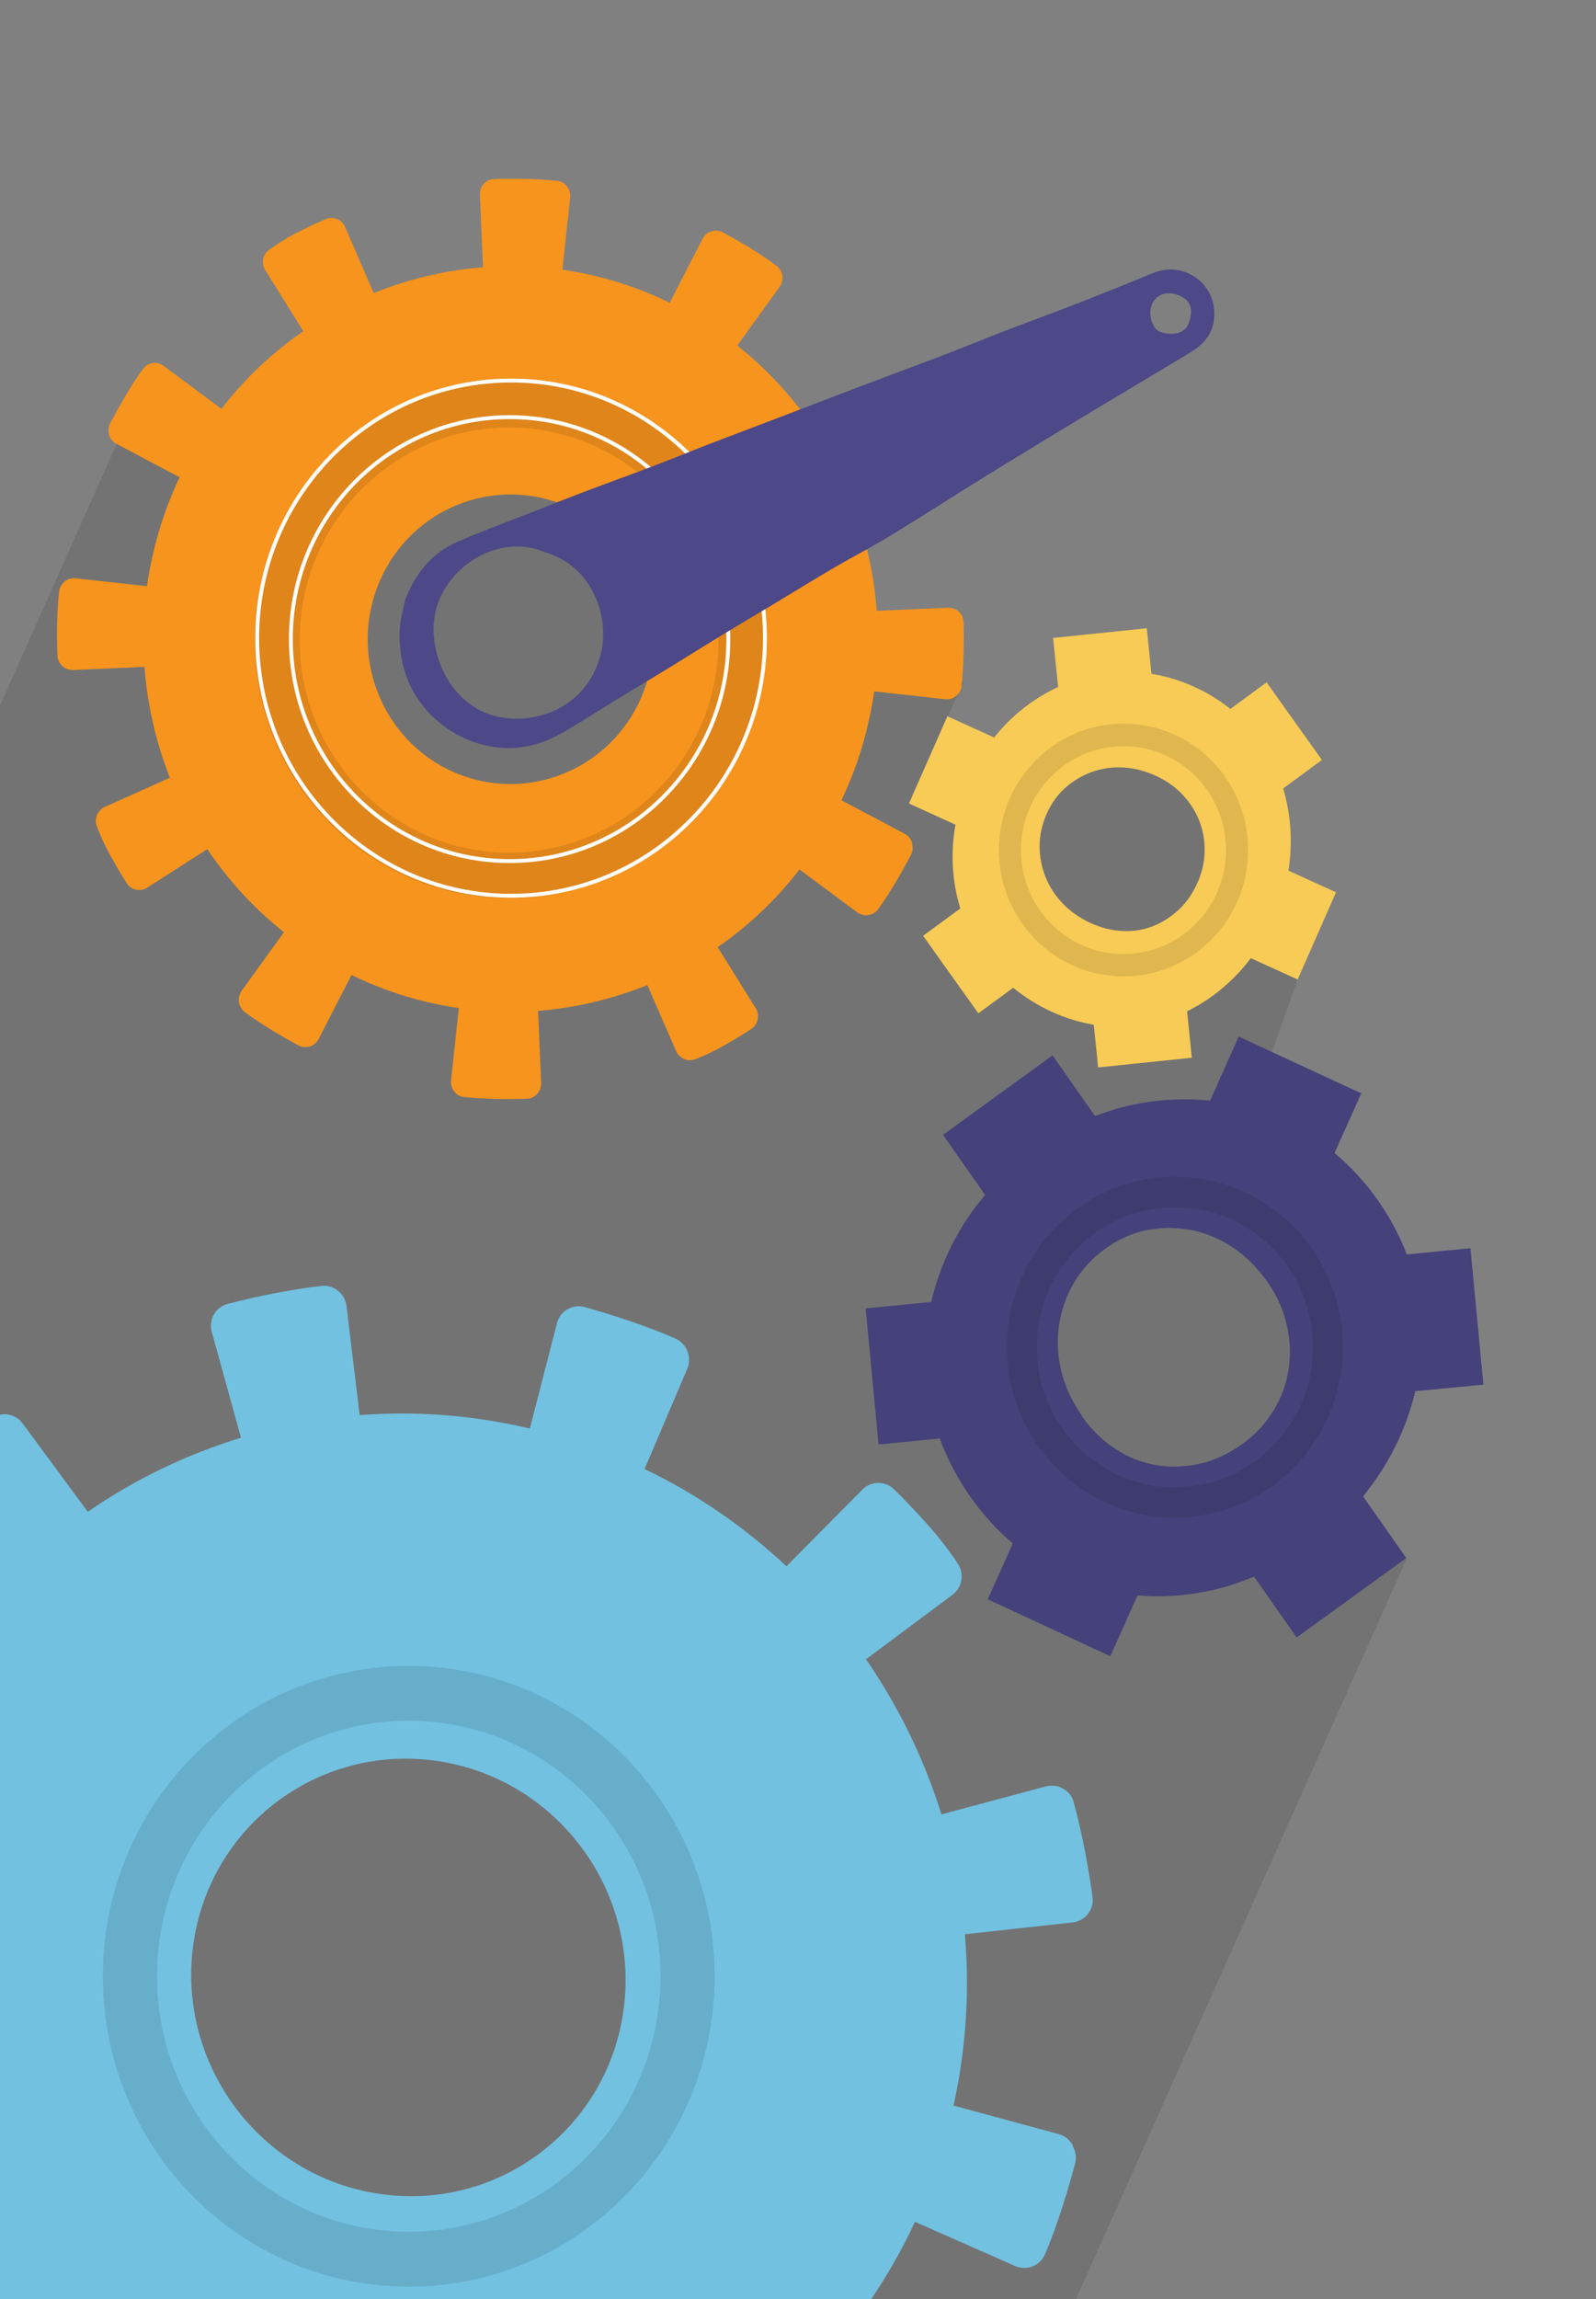
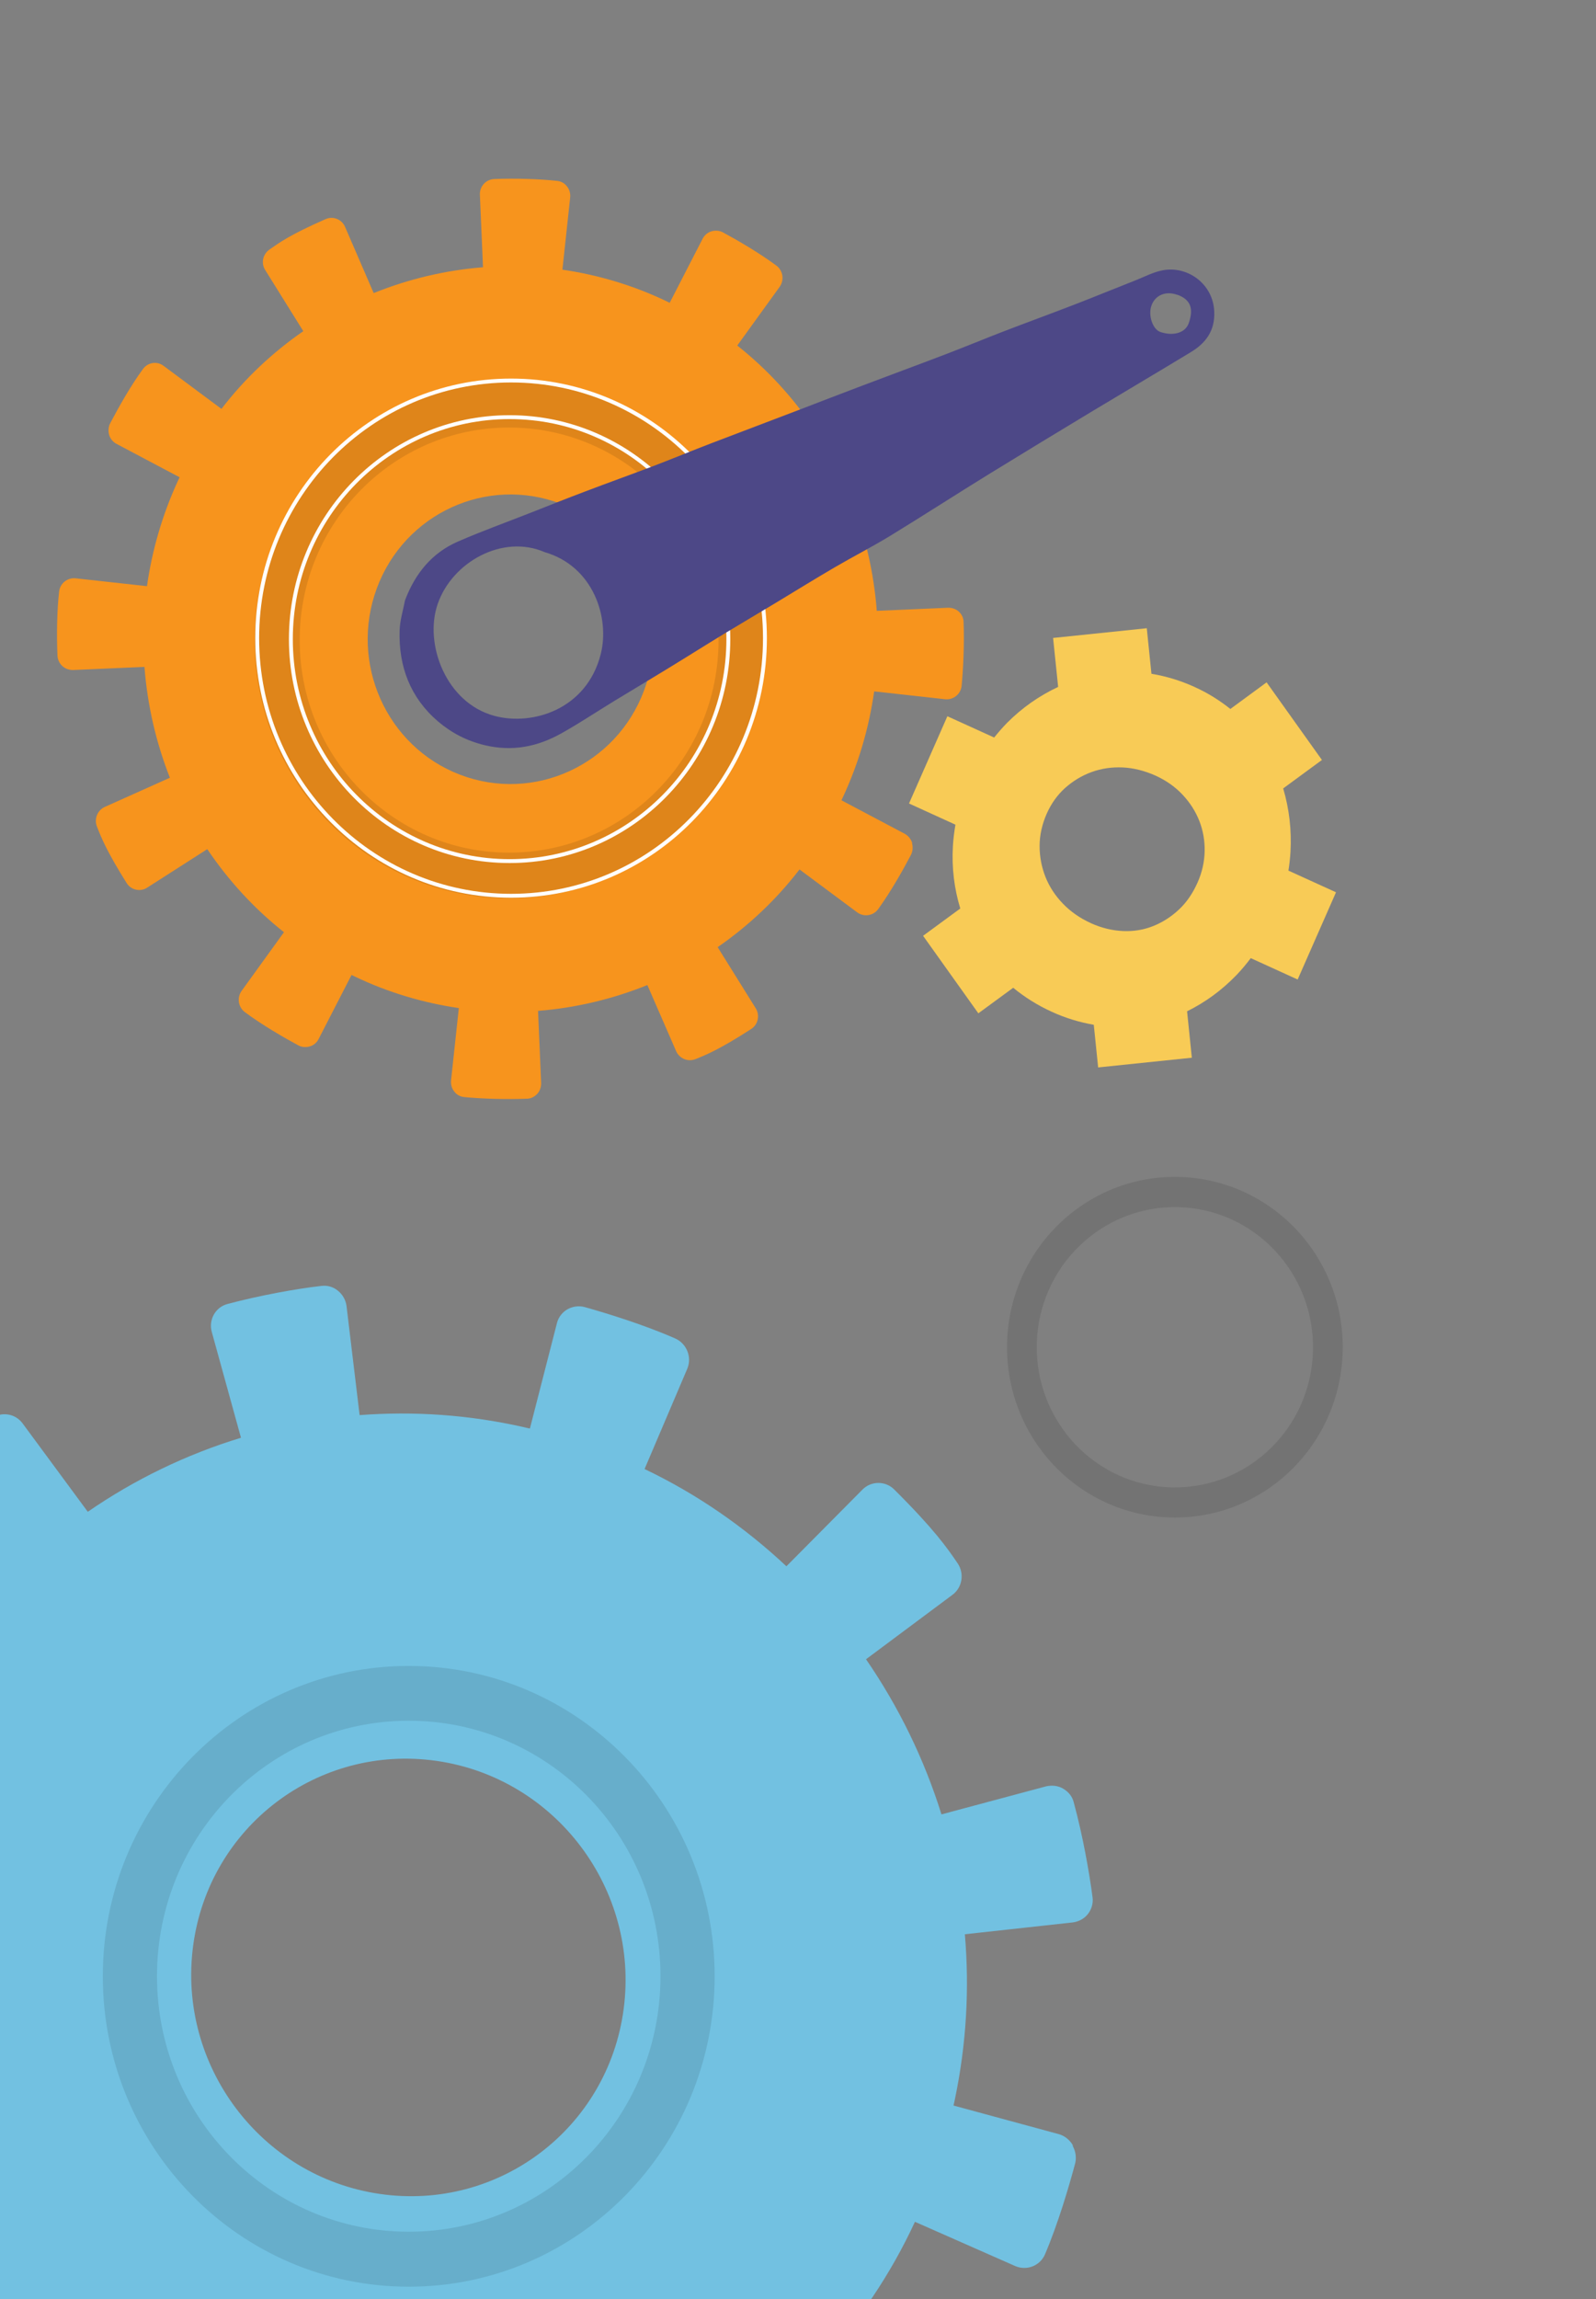
<svg xmlns="http://www.w3.org/2000/svg" version="1.1" viewBox="0 0 1643.9 2366.8">
  <rect x="0" y="0" width="1643.9" height="2366.8" fill="#808080" stroke="none" />
  <defs>
    <style>
      .cls-1, .cls-2 {
        fill: none;
      }

      .cls-3, .cls-4 {
        fill-opacity: .1;
      }

      .cls-5 {
        fill: #45417a;
      }

      .cls-6 {
        fill: #4d4887;
      }

      .cls-7 {
        fill: #f8cb56;
      }

      .cls-8 {
        clip-path: url(#clippath-1);
      }

      .cls-9 {
        clip-path: url(#clippath-2);
      }

      .cls-2 {
        stroke: #fff;
        stroke-width: 4px;
      }

      .cls-10 {
        fill: #72c1e1;
      }

      .cls-4 {
        fill-rule: evenodd;
      }

      .cls-11 {
        fill: #f7941d;
      }

      .cls-12 {
        clip-path: url(#clippath);
      }
    </style>
    <clipPath id="clippath">
      <rect class="cls-1" width="1643.9" height="2366.8" />
    </clipPath>
    <clipPath id="clippath-1">
      <polygon class="cls-1" points="607.4 63.5 1263.1 295 1035.9 957.4 380.2 725.8 607.4 63.5" />
    </clipPath>
    <clipPath id="clippath-2">
      <rect class="cls-1" x="-351" y="1153.7" width="1773.1" height="1232.9" />
    </clipPath>
  </defs>
  <g>
    <g id="Layer_1">
      <g id="Layer_1-2" data-name="Layer_1">
        <g id="Layer_1-2">
          <g class="cls-12">
            <g>
-               <path class="cls-3" d="M-351,1512.9L127.2,441.2l517.3,50.9,186.8,186.6,161.2,23.4-53.2,116.7,179.3-32.7,174.3-8.5,22.3,152.7,21.1,78.4-34.9,99,91.8,309-189.6,149.9,245.6,37.4-351.4,786.1-203.8-3.4H-351.1v-873.7h0Z" />
              <path class="cls-11" d="M939.4,868.1c1.1,4,.7,8.3-1.1,11.9-7.6,14.5-20.6,37.7-33.8,55.9-5,6.8-14.5,8.3-21.4,3.4l-59.6-44.3c-24.2,31.5-52.8,58.2-84.3,80l39.2,62.9c4.5,7.2,2.4,16.8-4.6,21.3-31.8,20.5-45.7,26.4-57.6,31.1-7.6,3-16.3-.6-19.7-8.1l-29.7-68.2c-35.9,14.5-73.8,23.5-112.6,26.6l3.2,74.4c0,4.1-1.3,8.1-4.1,11.1s-6.7,4.9-10.6,4.9c-19.7.8-45.7.2-64.6-1.7-4.1-.4-7.8-2.4-10.2-5.7-2.6-3.2-3.7-7.3-3.3-11.5l8-74.4c-36.2-5.3-72.3-15.8-107-32.4-1.1-.6-2.4-1.1-3.5-1.7l-34,66.1c-1.8,3.6-5.2,6.4-9.1,7.5s-8.2.8-11.7-1.1c-14.3-7.7-37.2-20.9-55.2-34.3-6.7-5.1-8.2-14.7-3.3-21.7l43.7-60.5c-31-24.5-57.4-53.5-79-85.5l-62,39.7c-7.1,4.5-16.5,2.4-21-4.7-20.2-32.2-26-46.3-30.7-58.4-3-7.7.6-16.6,8-20l67.2-30.1c-14.3-36.3-23.2-74.8-26.2-114.1l-73.6,3.2c-4.1,0-8-1.3-11-4.1s-4.8-6.6-5-10.7c-.9-20.2-.6-46.1,1.7-65.9.9-8.5,8.5-14.5,16.9-13.7l73.6,8.1c5.2-36.7,15.6-73.1,31.9-108.5.6-1.1,1.1-2.4,1.7-3.6l-65.2-34.5c-3.5-1.9-6.3-5.3-7.4-9.2-1.1-4-.7-8.3,1.1-11.9,8.7-16.4,20.8-38.2,33.8-55.9,5-6.8,14.5-8.3,21.2-3.2l59.6,44.3c24.2-31.5,52.8-58.2,84.3-80l-39.2-62.9c-4.5-7-2.6-16.2,4.3-21.1,10.8-7.5,21-15.1,57.8-31.3,7.6-3.4,16.7,0,20.1,7.9l29.5,68.2c35.9-14.5,73.8-23.5,112.6-26.6l-3.2-74.6c-.4-8.5,6.1-15.8,14.7-16.2,22.3-.9,47.4,0,64.8,1.9,4.1.4,7.8,2.4,10.2,5.7,2.6,3.2,3.7,7.3,3.3,11.3l-8,74.4c36.2,5.3,72.3,15.8,107,32.4,1.1.6,2.4,1.1,3.5,1.7l34-66.1c1.9-3.6,5.2-6.4,9.1-7.5,3.9-1.1,8.2-.8,11.7,1.1,14.3,7.7,37.2,20.9,55.2,34.3,6.7,5.1,8.2,14.7,3.3,21.7l-43.7,60.5c31,24.5,57.4,53.5,79,85.5l62.1-39.7c7.1-4.5,16.5-2.4,21,4.7,20.2,32.2,26,46.3,30.7,58.4,3,7.7-.6,16.6-8,20l-67.3,30.1c14.3,36.3,23.2,74.8,26.2,114.1l73.6-3.2c4.1,0,8,1.3,11,4.1s4.8,6.6,4.8,10.7c.9,23-.4,48.8-2,65.5-.4,4.1-2.4,7.9-5.6,10.5-3.2,2.6-7.2,3.8-11.3,3.4l-73.2-8.1c-5.2,36.7-15.6,73.1-32,108.5-.6,1.1-1.1,2.4-1.7,3.6l65.2,34.5c3.5,1.9,6.3,5.3,7.6,9.2v.6h-.1ZM577.7,518.6c-76-29-160.9,9.8-189.5,86.8s9.7,163.1,85.7,192.1,160.9-9.8,189.5-86.8-9.7-163.1-85.6-192.1h0Z" />
              <path class="cls-4" d="M524.4,877.7c-119.1,0-215.7-97.9-215.7-218.8s96.6-218.8,215.7-218.8,215.7,97.9,215.7,218.8-96.6,218.8-215.7,218.8h0ZM524.4,924.7c-144.8,0-262.1-119-262.1-265.8s117.4-265.8,262.1-265.8,262.1,119,262.1,265.8-117.4,265.8-262.1,265.8Z" />
              <path class="cls-2" d="M264.9,656.9c0,146.5,117.1,265.2,261.5,265.2s261.5-118.7,261.5-265.2-117.1-265.2-261.5-265.2-261.5,118.7-261.5,265.2Z" />
              <path class="cls-2" d="M299.6,657.9c0,126.2,100.9,228.5,225.3,228.5s225.3-102.3,225.3-228.5-100.9-228.5-225.3-228.5-225.3,102.3-225.3,228.5Z" />
              <path class="cls-7" d="M1123.6,950.3c10.9,4.9,21.9,7.6,33.1,8.1s21.6-1.3,31.3-5.2,18.5-9.6,26.4-17,14.2-16.7,19.1-27.7c4.7-10.6,7.1-21.4,7.3-32.3.2-10.9-1.6-21.3-5.5-31.2s-9.6-18.8-17.2-26.9c-7.6-8.1-16.8-14.6-27.7-19.6-10.9-4.9-22.6-8-34-8.5s-22.1,1.1-32.2,4.8-19.1,9.2-27.1,16.3c-8,7.2-14.3,16-19,26.6s-7.3,22-7.3,33.1,2,21.6,6,31.8c4,10.1,10,19.3,18,27.6s17.6,15,28.9,20.1M950.8,963.3l38.3-28.1c-6.2-20.4-8.9-41.8-7.6-64.2.4-7.4,1.4-14.8,2.6-22.1l-47.8-21.8,39.5-89.8,48.2,21.9c4.2-5.2,8.5-10.2,13.2-15,15.6-15.7,33.3-28,52.7-37.1l-5.2-50.4,96.5-10,4.8,46.9c14.7,2.4,29.5,6.8,44.3,13.5,13.9,6.3,26.1,14,37,22.7l37.3-27.4,57,79.9-39.9,29.3c6.2,21,8.8,42.9,7.5,65.5-.4,6.4-1.1,12.8-2.1,19.1l49,22.3-39.5,89.8-48.3-22c-4.6,6.1-9.5,12-14.8,17.5-15.3,15.8-32.3,28.1-50.8,37.2l4.9,47.8-96.5,10-4.5-43.9c-14.3-2.5-28.7-6.7-43.3-13.4-14.6-6.6-28-15.1-39.7-24.7l-35.9,26.3-57-79.9h0Z" />
-               <path class="cls-5" d="M1114.2,1457.6c9.9,14.1,21.6,25.5,35.1,34.2s27.6,14.2,42.4,16.5,29.7,1.8,44.7-1.7c15-3.4,29.5-10.2,43.3-20.2,13.4-9.7,24-21.2,32.1-34.5s13.2-27.4,15.5-42.5c2.3-15,1.6-30.3-2-45.8-3.5-15.5-10.2-30.4-20.1-44.4-9.9-14.1-22.2-26.4-35.8-35.4-13.7-9-28-14.9-43.2-17.7-15.1-2.8-30.1-2.8-45.1.2-14.9,3-29,9.2-42.4,18.9-13.4,9.7-24.7,21.8-32.6,35.4s-13,28.2-15.3,43.6-1.5,31.2,2.4,47.3c3.9,16,11,31.4,21.3,45.9M891.8,1346.8l67.4-6.6c6.9-29.8,18.9-58,36.4-84.8,5.8-8.9,12.3-17.2,19.1-25.3l-43.4-61.9,112.8-81.8,43.8,62.4c8.8-3.3,17.8-6.3,27-8.8,30.5-7.9,61-10.1,91.5-7l29.5-66,126.2,58.5-27.5,61.4c16.4,13.8,31.6,30,45,49.2,12.6,18,22.2,36.4,29.4,55.2l65.6-6.4,13.3,140.4-70.1,6.8c-7.3,30.5-19.8,59.4-37.6,86.3-5.1,7.6-10.5,14.9-16.2,22l44.5,63.4-112.9,81.8-43.9-62.6c-10.1,4.1-20.3,7.8-30.8,10.8-30.1,8.3-59.9,11-89.2,8.5l-28.1,62.6-126.2-58.6,25.8-57.5c-15.9-13.5-30.6-29.4-43.9-48.3-13.3-18.9-23.8-39.2-31.4-59.7l-63,6.1-13.3-140.4h.2v.3Z" />
              <g class="cls-8">
                <path class="cls-6" d="M417.3,617.6c10.5-27.5,27.7-48.5,54.3-60.1,24.3-10.6,49.3-19.6,74-29.3,19-7.5,38.1-15.1,57.2-22.3,23.6-9,47.5-17.5,71.1-26.5,19.9-7.6,39.6-15.8,59.5-23.4,29.5-11.3,59.1-22.4,88.6-33.7,22-8.4,44-17,66.1-25.3,28.5-10.8,57.1-21.3,85.6-32.2,19.9-7.6,39.7-15.8,59.6-23.5,24.5-9.4,49.1-18.4,73.5-27.8,21-8.1,41.8-16.7,62.7-24.9,9.4-3.7,18.5-8.6,28.3-10.4,25.1-4.7,51.8,13.7,52.9,42.7.8,19.4-8.6,32.2-24,41.5-34.1,20.7-68.4,40.9-102.6,61.5-35.3,21.3-70.6,42.7-105.7,64.3-34.1,21-67.8,42.8-102,63.7-18.6,11.3-38,21.2-56.8,32.2-20.2,11.8-40.1,24.1-60.1,36.2-17.6,10.6-35.3,21-52.8,31.6-20.7,12.6-41.1,25.5-61.8,38.1-17.3,10.6-34.7,20.9-51.9,31.4-18.2,11.1-36,23-54.6,33.4-24.7,13.9-50.6,19.1-79.1,12.3-18.4-4.4-34.2-12.6-48.3-24.6-28.4-24.4-40.5-56.4-39.4-93.4.3-10.6,3.7-21,5.6-31.5h.1ZM561.1,568.4c-43.5-18.9-95.5,10.3-110.3,53.4-14.2,41.1,8.6,101.7,58.4,115.1,39.3,10.6,95.3-6.7,109.6-63.7,9.4-37.3-7.6-90.3-57.7-104.8h0ZM1212.6,303.5c-11.9-4.3-22.8.3-26.6,11.1-3.6,10,1.3,24.4,9.1,27.1,13.5,4.6,25.9.9,29.3-9,5.4-15.4,1.7-24.4-11.7-29.3h0Z" />
              </g>
              <path class="cls-4" d="M1207.1,1531.1c-78.6-1.7-140.9-67.7-139.2-147.4,1.7-79.7,66.8-142.8,145.3-141.1,78.6,1.7,140.9,67.7,139.2,147.4-1.7,79.7-66.8,142.8-145.3,141.1h0ZM1206.4,1562.1c-95.5-2.1-171.2-82.3-169.1-179.1,2.1-96.8,81.1-173.6,176.6-171.5s171.2,82.3,169.1,179.1c-2.1,96.8-81.1,173.6-176.6,171.5h0Z" />
-               <path class="cls-4" d="M1157.2,982.1c-58.3,0-105.6-47.9-105.6-107s47.3-107,105.6-107,105.6,47.9,105.6,107-47.3,107-105.6,107h0ZM1157.2,1005.1c-70.8,0-128.3-58.2-128.3-130.1s57.4-130.1,128.3-130.1,128.3,58.2,128.3,130.1-57.4,130.1-128.3,130.1Z" />
              <g class="cls-9">
                <path class="cls-10" d="M1105,2209.2c3,5.5,3.9,12,2.4,17.9-6.4,23.9-17.7,62.3-31.1,93.6-5.1,11.7-18.6,17-30.5,12l-103.4-45.6c-25.1,54.3-58.4,103.2-97.7,145.8l79.5,79.9c9,9.1,9.3,23.9.4,32.9-40.1,40.7-58.7,53.9-74.8,64.8-10.3,6.9-24.4,4.6-31.9-5.5l-67.2-90.8c-48.2,33.2-101.3,59-157.8,76.2l30,108.7c1.4,6.1.8,12.4-2.3,17.7-3.1,5.4-8.2,9.4-14,10.7-28.9,7.6-67.7,15.3-96.4,18.8-6.2.8-12.4-1.1-17.1-5-4.9-3.9-8-9.6-8.9-15.9l-13.5-112.4c-55.5,4.1-112.5.5-169.6-12.6-1.9-.5-4-.9-5.8-1.3l-27.9,108.7c-1.5,5.9-5.5,11.2-10.9,14.1-5.4,2.9-11.8,3.8-17.7,2.2-23.8-6.7-62.2-18.6-93.4-32.4-11.6-5.3-17.1-19-12.3-30.9l44.1-103.5c-54.3-25.9-103.3-60-146.1-100.1l-78.4,79c-8.9,9-23.7,9.1-32.7,0-41-40.8-54.3-59.8-65.3-76-7-10.4-4.8-24.6,5-32.1l89.4-66.6c-33.6-48.9-59.9-102.6-77.7-159.7l-107.9,28.9c-6.1,1.4-12.3.7-17.7-2.5-5.4-3.2-9.4-8.1-11.1-14.2-8.2-29.4-16.5-67.9-19.9-97.8-1.5-12.8,7.7-24.2,20.4-25.8l111.8-12.3c-4.8-55.9-1.7-112.9,10.4-170.5.4-1.8.8-4,1.3-5.8l-108.3-29.4c-5.9-1.6-11.2-5.7-14.2-11.2s-3.9-12-2.4-17.9c7.4-27,17.8-63.2,31.1-93.6,5.1-11.7,18.7-17,30.3-11.7l103.4,45.6c25.1-54.3,58.4-103.2,97.7-145.8l-79.5-79.9c-9-8.8-9.4-23-.8-32.5,13.4-14.6,26-29.1,75-65.1,10.1-7.5,24.8-5.5,32.4,5.1l67,90.8c48.2-33.2,101.3-59,157.8-76.2l-30.1-109c-3.4-12.4,3.7-25.4,16.2-28.7,32.7-8.7,70.2-15.6,96.7-18.6,6.2-.8,12.4,1,17.1,5,4.9,3.9,8,9.6,8.8,15.6l13.5,112.4c55.5-4.2,112.5-.5,169.6,12.5,1.8.5,4,.9,5.8,1.3l27.9-108.7c1.5-5.9,5.5-11.1,10.9-14.1s11.9-3.8,17.7-2.2c23.8,6.7,62.2,18.6,93.4,32.4,11.6,5.3,17.1,19,12.3,30.8l-44.1,103.5c54.3,25.9,103.3,60,146.1,100.1l78.4-79c8.9-9,23.7-9.1,32.7,0,41,40.8,54.3,59.8,65.3,76,7,10.4,4.8,24.6-5,32.1l-89.4,66.6c33.6,48.9,59.9,102.6,77.7,159.7l107.9-28.9c6.1-1.3,12.3-.7,17.6,2.5,5.4,3.2,9.4,8.1,10.8,14.2,9.2,33.6,16,72.1,19.3,97.3.9,6.2-.9,12.5-4.7,17.4s-9.5,7.9-15.6,8.7l-111.2,12.2c4.8,55.9,1.7,112.9-10.4,170.5-.4,1.8-.8,4-1.3,5.8l108.3,29.4c5.9,1.6,11.2,5.7,14.4,11.1l.2.8v.5h0ZM450.1,1812.7c-122.4-17.8-235,67.4-251.2,190.5-16.2,123,69.8,237.4,192.3,255.2,122.4,17.8,235-67.4,251.2-190.5,16.2-123-69.8-237.4-192.3-255.2h0Z" />
              </g>
              <path class="cls-4" d="M421,2297.3c-143.2,0-259.3-117.7-259.3-263s116.1-263,259.3-263,259.3,117.7,259.3,263-116.1,263-259.3,263h0ZM421,2353.9c-174,0-315.1-143.1-315.1-319.5s141.1-319.5,315.1-319.5,315.1,143.1,315.1,319.5-141.1,319.5-315.1,319.5Z" />
            </g>
          </g>
        </g>
      </g>
    </g>
  </g>
</svg>